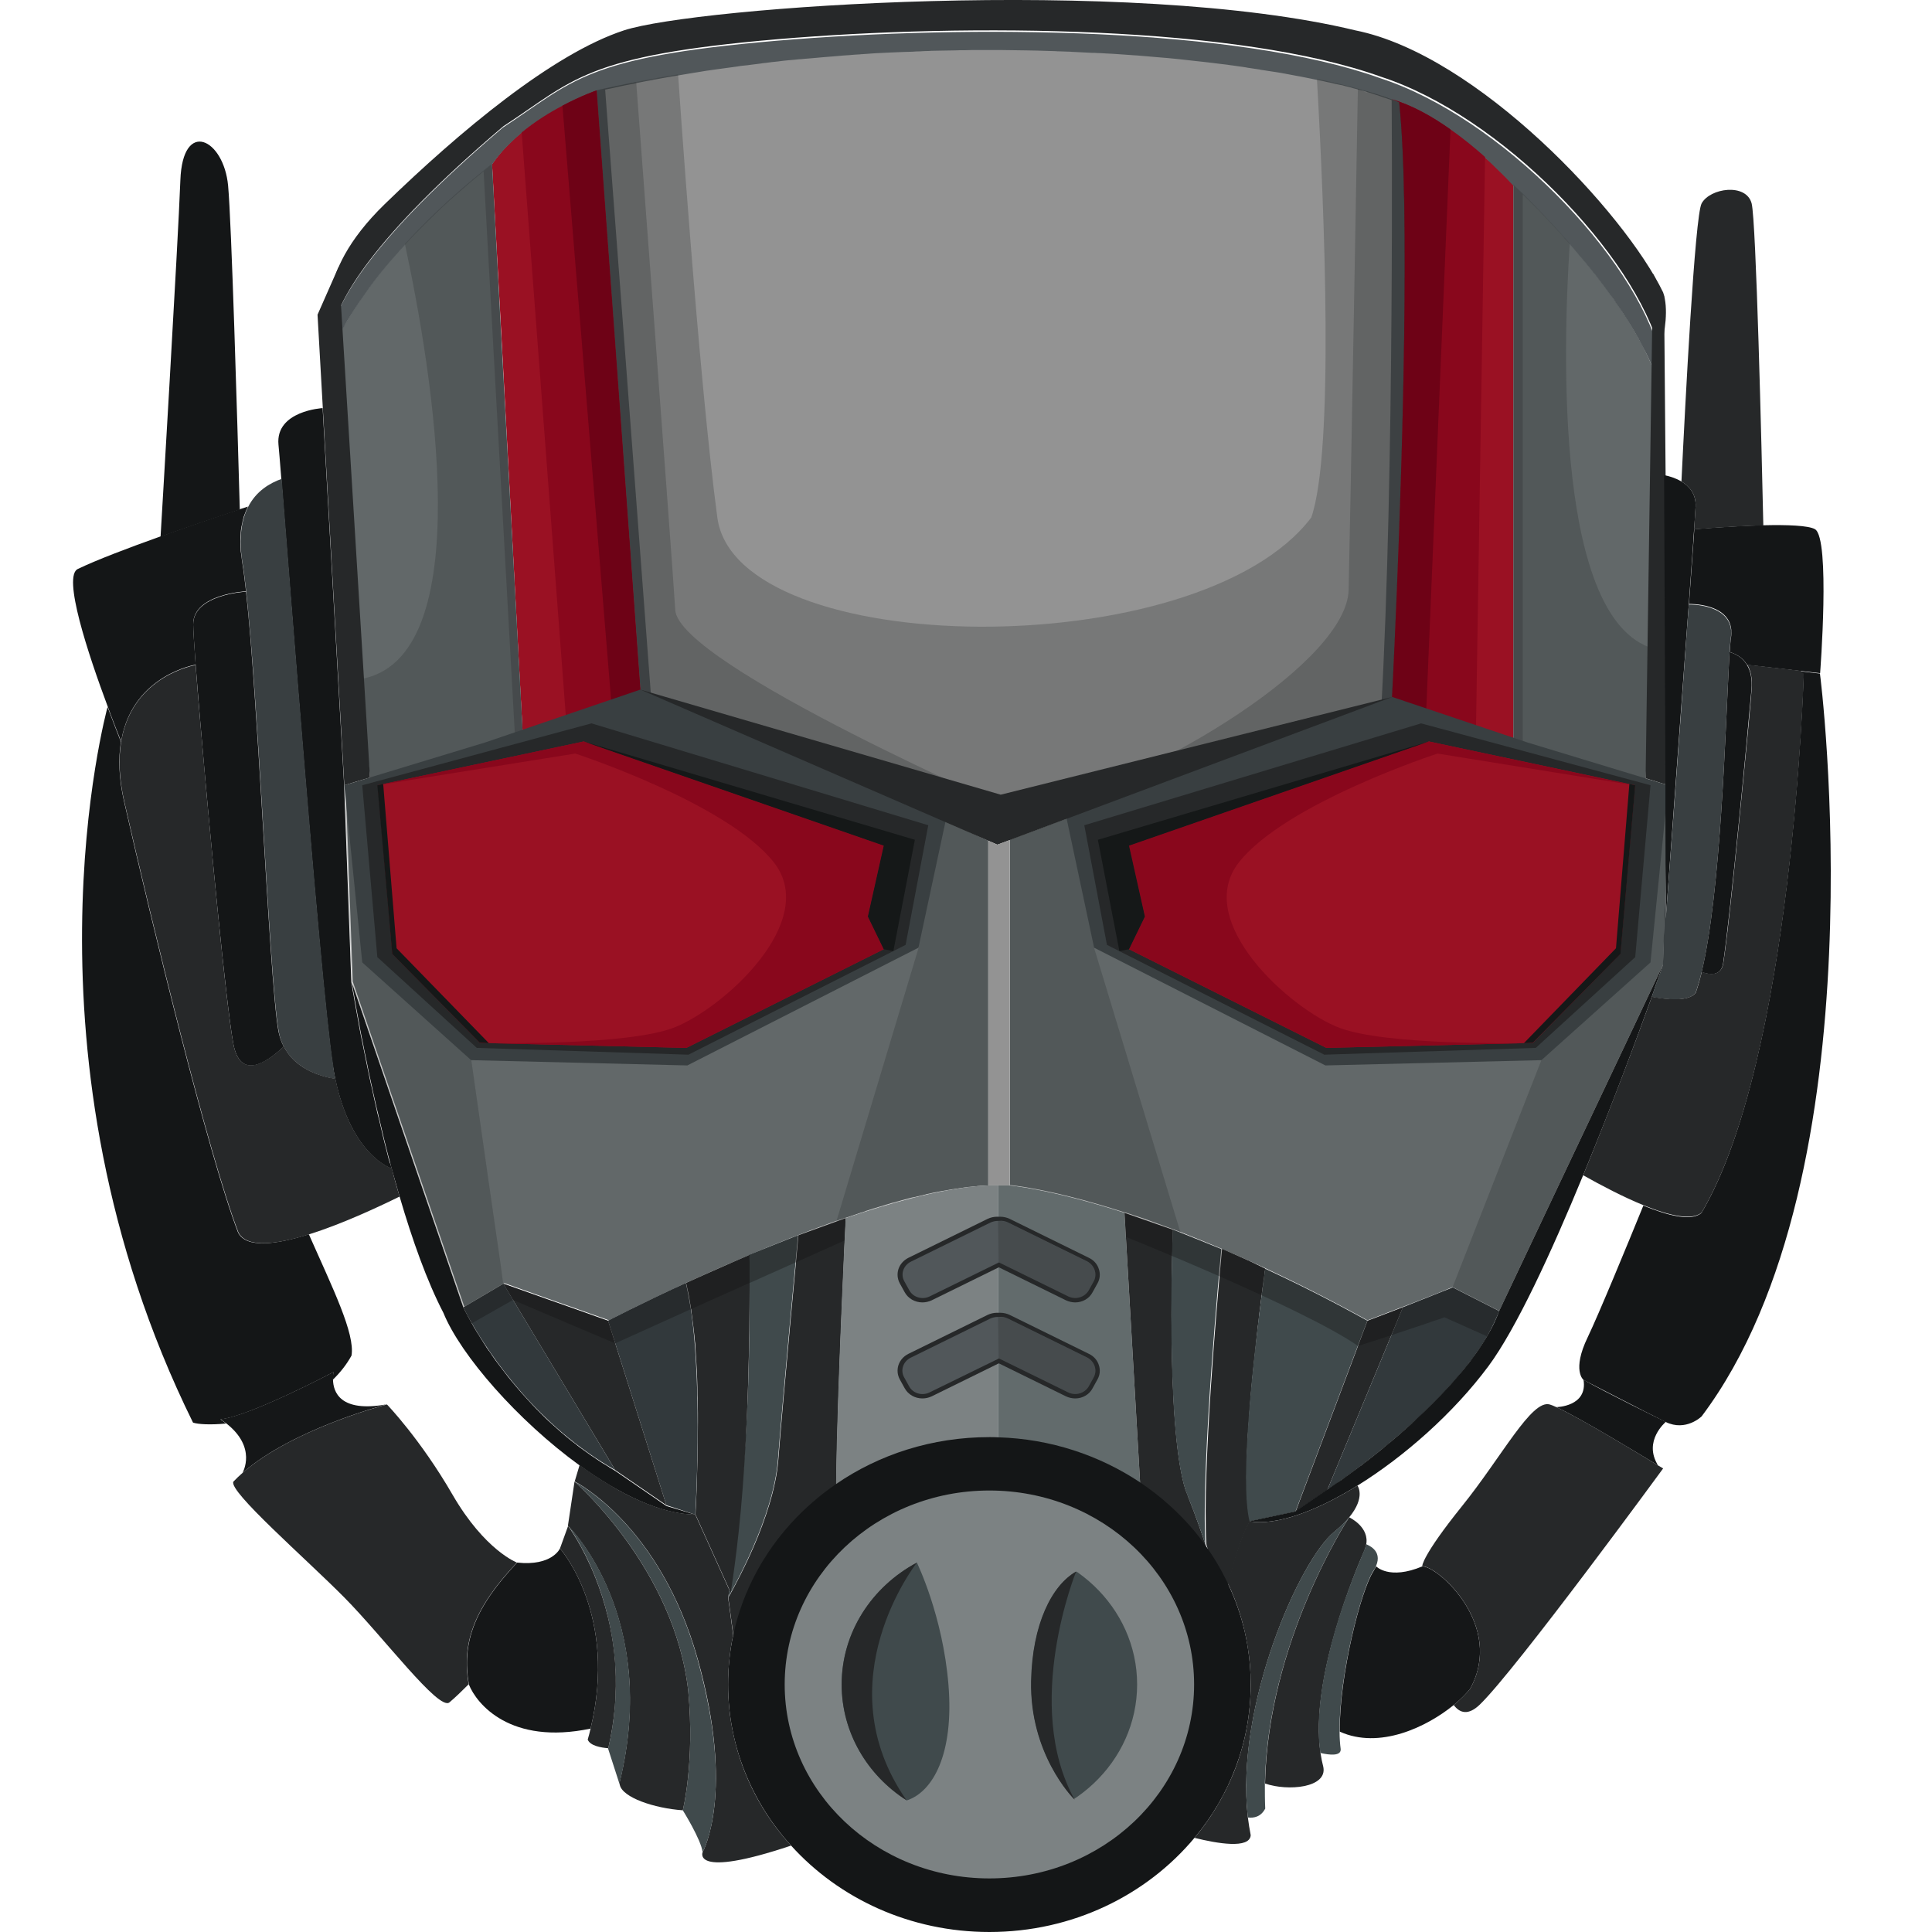
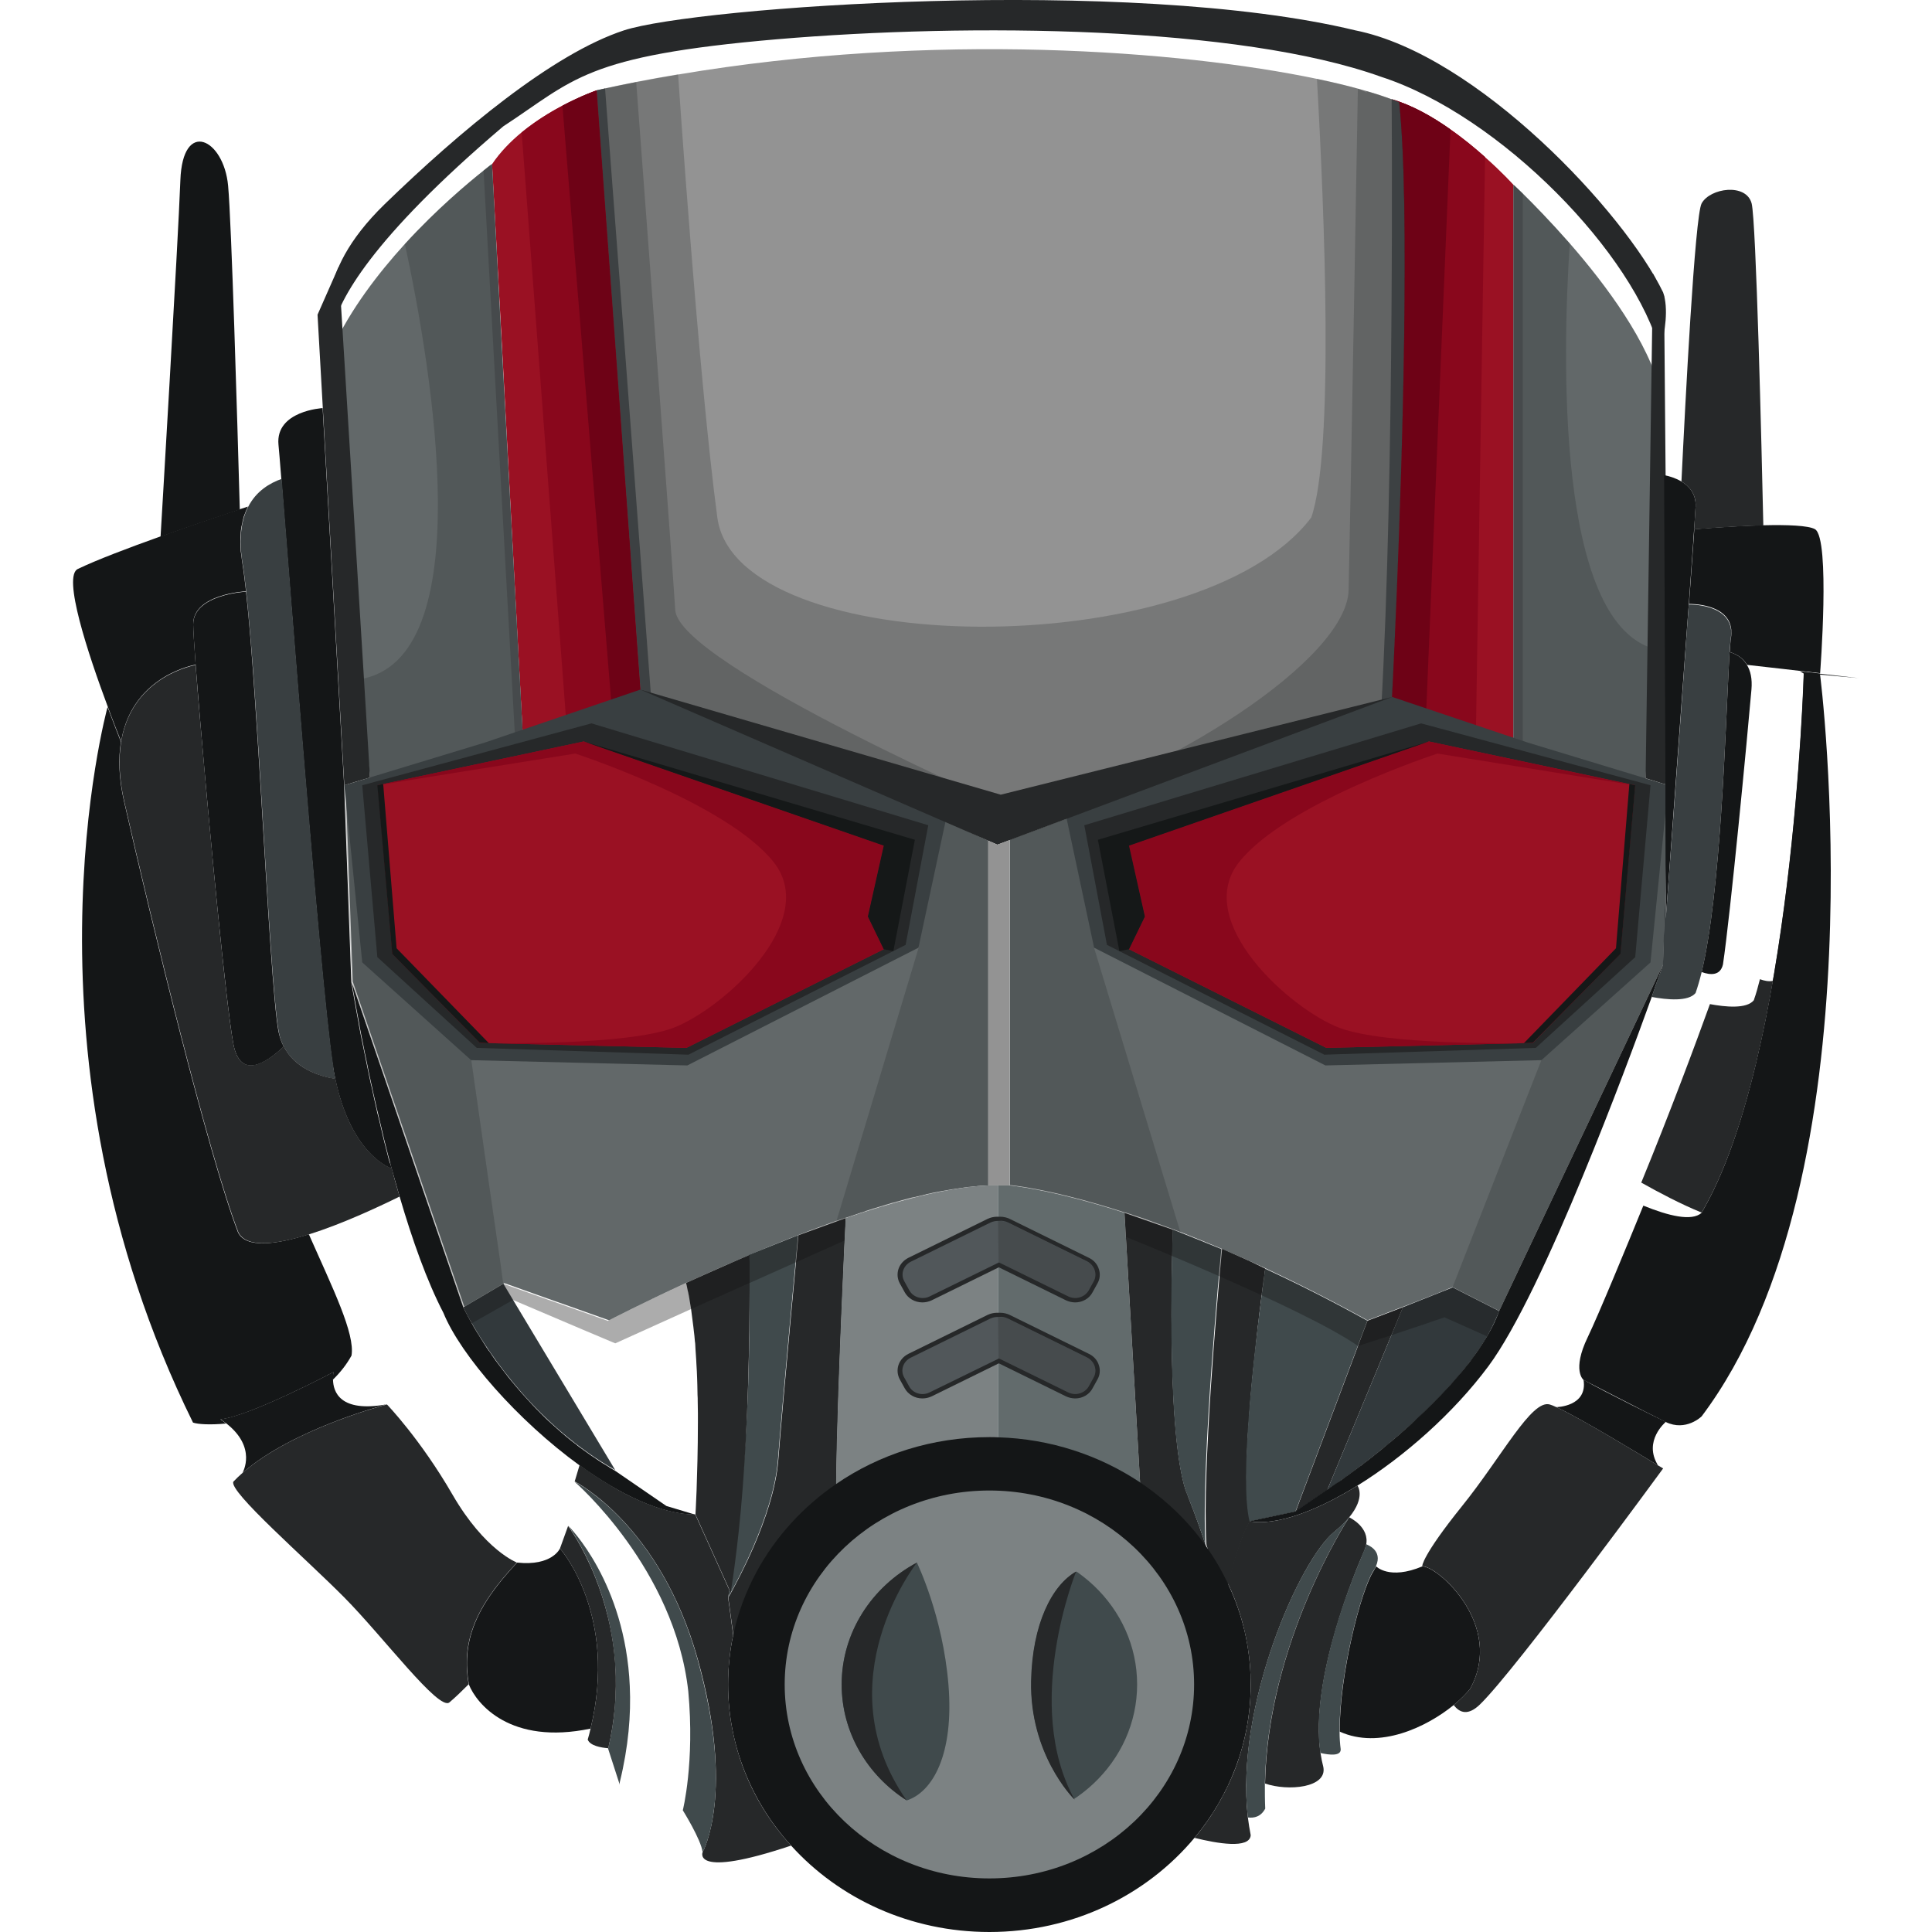
<svg xmlns="http://www.w3.org/2000/svg" version="1.1" id="Слой_1" x="0px" y="0px" viewBox="0 0 1024 1024" style="enable-background:new 0 0 1024 1024;" xml:space="preserve">
  <style type="text/css">
	.st0{fill:#939393;}
	.st1{fill:#9A1123;}
	.st2{fill:#525658;}
	.st3{fill:#626869;}
	.st4{fill:#51575A;}
	.st5{fill:#89071C;}
	.st6{fill:#6E0216;}
	.st7{opacity:0.25;fill:#262829;}
	.st8{fill:#262829;}
	.st9{fill:#626B6C;}
	.st10{fill:#393F41;}
	.st11{fill:#151818;}
	.st12{fill:#7C8283;}
	.st13{fill:#404A4C;}
	.st14{fill:#32393C;}
	.st15{opacity:0.35;fill:#121213;}
	.st16{fill:#141617;}
	.st17{fill:#151718;}
</style>
  <g>
    <g>
      <path class="st0" d="M744.3,180.5c-1.4,93.5-6.7,195-6.7,195s0,0-1.6,0.5l-0.5,0.1c-0.8,0.2-1.9,0.6-3.5,1l-189.2,54.8    l-197.6-61.1l-5.5-1.7l-14.1-193l-9.4-128.2l4.5-1c5.5-1.2,11-2.3,16.5-3.4c7.4-1.4,14.8-2.8,22.2-4C495,16.6,626.1,26.8,698,41.8    c8,1.7,15.3,3.4,21.7,5.2c1.6,0.4,3.1,0.9,4.6,1.3c5,1.4,9.4,2.9,13.2,4.3c0,0,0,0,0,0c1.5,0.6,2.9,1.1,4.2,1.7    C744.7,83,745.1,130.6,744.3,180.5z" />
      <path class="st1" d="M339.7,369.1l-39.5,14.3l-23,8.3l-11.4-212.9L260.8,87c4.3-6.4,9.8-12,15.6-16.8    c18.2-14.9,39.8-22.3,39.8-22.3l9.4,128.2L339.7,369.1z" />
      <path class="st1" d="M802.2,98v293.8l-19.9-5l-44.7-11.3c0,0,5.4-101.5,6.7-195c0.7-49.9,0.4-97.5-2.6-126.2    c-1.3-0.6-2.7-1.1-4.2-1.7c18.5,5.3,37.1,19.5,49.5,30.6C796.3,91.4,802.2,98,802.2,98z" />
      <polygon class="st2" points="345.2,370.8 339.7,369.1 325.6,176.1 316.2,47.9 320.7,46.9 330.5,175.9   " />
      <path class="st2" d="M737.6,375.4c0,0,0,0-5.6,1.6c7.2-125.6,5.6-324.5,5.6-324.5l4.2,1.7C750.2,136.9,737.6,375.4,737.6,375.4z" />
      <path class="st3" d="M881.5,214.8c-0.3,28.6-3,83.8-5.4,128.8c-2.1,39.2-4,70.7-4,70.7l-65-21.1l-4.9-1.6V98l0.5,0.4    c0.7,0.7,2.2,2.1,4.3,4.1l0.1,0.1c5.4,5.3,14.6,14.7,24.9,26.4c19.3,22.1,41.9,52.5,48.3,79.2    C880.8,210.5,881.2,212.7,881.5,214.8z" />
      <polygon class="st2" points="807.1,102.7 807.1,393.3 802.2,391.7 802.2,98 802.7,98.4 807,102.6   " />
      <path class="st3" d="M277.2,391.7l-4.1,1.2l-76.5,23.2c0,0-2.5-22.7-5.9-56.1c-4.8-48.3-11.3-119.1-14.3-175.8    c9.4-20.2,23.9-39.2,38.2-54.9c17-18.6,33.8-32.6,41.6-38.8l0.2-0.2c2.3-1.9,3.8-3,4.2-3.3l0.1-0.1l4.9,91.8L277.2,391.7z" />
      <polygon class="st2" points="277.2,391.7 273.1,393 261.2,179.1 256.3,90.5 256.5,90.4 260.7,87.1 260.8,87 265.7,178.9   " />
-       <path class="st4" d="M881.5,208.8c-0.4-0.2-0.8-0.4-1.2-0.5c-0.1-0.5-0.2-1-0.4-1.5c-0.1-0.3-0.2-0.6-0.2-0.9    c-0.1-0.5-0.3-1-0.4-1.4c-0.2-0.6-0.4-1.3-0.6-1.9c-0.2-0.5-0.3-1-0.5-1.5c-0.3-0.8-0.6-1.7-0.9-2.5c-0.2-0.5-0.3-0.9-0.5-1.4v0    c-0.1-0.2-0.1-0.3-0.2-0.5c-0.6-1.6-1.3-3.3-2-5c-0.2-0.4-0.4-0.9-0.6-1.3c-0.3-0.6-0.5-1.1-0.8-1.7c-0.3-0.7-0.6-1.3-1-2    c0-0.1-0.1-0.1-0.1-0.2c-0.3-0.6-0.6-1.1-0.9-1.7c-0.7-1.3-1.4-2.7-2.1-4c-0.3-0.6-0.6-1.1-0.9-1.7c-0.1-0.2-0.2-0.3-0.3-0.5    c-0.3-0.6-0.7-1.2-1-1.8c-1.9-3.3-3.9-6.6-6.1-9.9c-0.5-0.8-1-1.6-1.6-2.4c-0.6-0.8-1.1-1.7-1.7-2.5c-0.6-0.8-1.2-1.7-1.7-2.5    c-0.1-0.1-0.1-0.2-0.2-0.3c-0.5-0.7-1-1.5-1.6-2.2c-2.4-3.3-4.8-6.6-7.3-9.8c-0.6-0.8-1.2-1.6-1.9-2.4c-1.2-1.6-2.5-3.1-3.7-4.6    c-0.6-0.8-1.2-1.5-1.9-2.3c-0.6-0.7-1.2-1.5-1.9-2.2c-0.6-0.7-1.2-1.5-1.8-2.2c-0.6-0.7-1.2-1.4-1.8-2.1c-0.6-0.7-1.2-1.4-1.8-2.1    c-1.6-1.8-3.2-3.6-4.7-5.3c-0.6-0.7-1.2-1.4-1.8-2c-6.7-7.3-12.6-13.4-16.8-17.5c-0.3-0.3-0.5-0.5-0.8-0.8    c-0.3-0.3-0.5-0.5-0.8-0.7l-0.1-0.1c-2.1-2.1-3.6-3.5-4.3-4.1l-0.5-0.4c0,0-1.5-1.6-4.1-4.3c-0.3-0.3-0.5-0.5-0.8-0.8    c-1.2-1.2-2.5-2.5-4-3.9c-0.2-0.2-0.4-0.4-0.6-0.6c-0.2-0.2-0.5-0.5-0.7-0.7c-0.7-0.7-1.5-1.4-2.3-2.2c-0.8-0.7-1.6-1.5-2.5-2.3    c-0.4-0.4-0.8-0.7-1.2-1.1c-0.2-0.2-0.4-0.4-0.7-0.6c-0.4-0.3-0.7-0.6-1.1-0.9c0,0-0.1-0.1-0.1-0.1c-0.2-0.2-0.4-0.4-0.6-0.5    c-0.1-0.1-0.3-0.2-0.4-0.4c-0.2-0.2-0.5-0.4-0.7-0.6c-0.1-0.1-0.2-0.2-0.3-0.3c0,0,0,0-0.1,0c-0.2-0.2-0.4-0.4-0.6-0.5    c-0.9-0.7-1.8-1.5-2.7-2.2c-0.1-0.1-0.2-0.2-0.3-0.3c-0.1-0.1-0.2-0.2-0.4-0.3c-0.2-0.2-0.5-0.4-0.7-0.5c-0.2-0.1-0.3-0.3-0.5-0.4    c-0.9-0.7-1.8-1.4-2.8-2.1c-0.2-0.1-0.3-0.2-0.5-0.4c-1.4-1-2.7-2-4.2-3c-0.5-0.4-1-0.7-1.5-1.1c-0.5-0.4-1-0.7-1.6-1.1    c-0.5-0.4-1.1-0.7-1.6-1.1c-0.4-0.3-0.9-0.6-1.3-0.8c-0.1-0.1-0.2-0.1-0.3-0.2c-1-0.7-2.1-1.3-3.2-2c0,0,0,0-0.1,0    c-0.1,0-0.2-0.1-0.3-0.2c-0.5-0.3-0.9-0.6-1.4-0.8c-0.4-0.2-0.9-0.5-1.3-0.7c-0.2-0.1-0.5-0.3-0.7-0.4c-0.5-0.3-1.1-0.6-1.6-0.9    c-0.1-0.1-0.3-0.2-0.4-0.2c-0.2-0.1-0.4-0.2-0.7-0.4c-0.2-0.1-0.3-0.2-0.5-0.2c-0.1,0-0.1-0.1-0.2-0.1c0,0-0.1,0-0.1-0.1    c-0.6-0.3-1.2-0.6-1.9-0.9c-0.3-0.2-0.7-0.3-1-0.5c-0.3-0.2-0.7-0.3-1-0.5c-0.2-0.1-0.4-0.2-0.6-0.3c-0.5-0.2-0.9-0.4-1.4-0.6    c-0.1,0-0.1-0.1-0.2-0.1c-0.3-0.1-0.6-0.2-0.9-0.4c-0.2-0.1-0.4-0.2-0.6-0.2c-0.3-0.1-0.7-0.3-1-0.4c-0.1-0.1-0.3-0.1-0.4-0.2    c-0.1-0.1-0.3-0.1-0.4-0.1c-0.3-0.1-0.5-0.2-0.8-0.3c-0.3-0.1-0.5-0.2-0.8-0.3c-0.1,0-0.2-0.1-0.2-0.1c-0.2-0.1-0.5-0.2-0.7-0.2    c0,0-0.1,0-0.1,0c-0.5-0.2-1-0.3-1.5-0.5c-0.5-0.2-1-0.3-1.5-0.5c0,0,0,0,0,0c-0.3-0.1-0.5-0.2-0.8-0.3c-0.2-0.1-0.4-0.2-0.7-0.2    c-0.1,0-0.1,0-0.2-0.1c-0.2-0.1-0.4-0.1-0.6-0.2c-0.5-0.2-1-0.4-1.6-0.5c-0.2-0.1-0.3-0.1-0.5-0.2c-0.2-0.1-0.3-0.1-0.5-0.2    c-0.1,0-0.2-0.1-0.3-0.1c-0.3-0.1-0.6-0.2-0.9-0.3c-0.2-0.1-0.3-0.1-0.5-0.2c-1.6-0.5-3.3-1-5-1.6c-0.1,0-0.2,0-0.3-0.1    c-0.3-0.1-0.7-0.2-1-0.3c-0.2,0-0.3-0.1-0.5-0.1c-0.1,0-0.2-0.1-0.3-0.1c-1.4-0.4-2.9-0.8-4.4-1.2c-0.2-0.1-0.4-0.1-0.6-0.2    c-0.4-0.1-0.8-0.2-1.3-0.3c-0.2-0.1-0.4-0.1-0.6-0.2c-0.2-0.1-0.5-0.1-0.7-0.2c-0.3-0.1-0.5-0.1-0.8-0.2c-0.3-0.1-0.5-0.1-0.8-0.2    c-1-0.2-2-0.5-3-0.8c-0.2,0-0.4-0.1-0.5-0.1c-0.1,0-0.1,0-0.2,0c-0.5-0.1-0.9-0.2-1.4-0.3c-0.3-0.1-0.6-0.1-0.9-0.2    c-0.2,0-0.4-0.1-0.6-0.1c-0.6-0.1-1.3-0.3-2-0.5c-0.3-0.1-0.6-0.1-0.9-0.2c-0.5-0.1-1-0.2-1.5-0.3c-1-0.2-2-0.5-3.1-0.7    c-0.8-0.2-1.6-0.3-2.4-0.5c-0.2,0-0.4-0.1-0.6-0.1c-2.1-0.4-4.2-0.9-6.4-1.3c-1.2-0.2-2.4-0.5-3.7-0.7c-2.1-0.4-4.2-0.8-6.4-1.2    c-0.7-0.1-1.5-0.3-2.2-0.4c-0.6-0.1-1.2-0.2-1.8-0.3c-0.9-0.1-1.8-0.3-2.7-0.4c-1.5-0.2-3-0.5-4.5-0.7c-0.8-0.1-1.6-0.2-2.3-0.4    c-1.6-0.2-3.1-0.5-4.7-0.7c-0.8-0.1-1.6-0.2-2.4-0.4c-2.3-0.3-4.6-0.7-6.9-1c-0.3,0-0.6-0.1-0.9-0.1c-0.7-0.1-1.4-0.2-2-0.3    c-1.7-0.2-3.3-0.4-5-0.6c-4-0.5-8-1-12.1-1.4c-1.2-0.1-2.4-0.3-3.6-0.4c-0.9-0.1-1.8-0.2-2.7-0.3c-0.9-0.1-1.8-0.2-2.7-0.3    c-3.6-0.4-7.3-0.7-11.1-1c-1.9-0.2-3.8-0.3-5.7-0.5c-0.4,0-0.9-0.1-1.3-0.1c-1.1-0.1-2.3-0.2-3.4-0.3c-0.6,0-1.1-0.1-1.7-0.1    c-2.3-0.2-4.7-0.3-7.1-0.5c-2.8-0.2-5.5-0.4-8.3-0.5c-1.4-0.1-2.8-0.2-4.2-0.2c-0.9-0.1-1.8-0.1-2.7-0.1c-3.3-0.2-6.7-0.3-10-0.5    c-0.5,0-0.9,0-1.4-0.1c-1,0-2-0.1-3-0.1c-1,0-1.9-0.1-2.9-0.1c-0.7,0-1.4,0-2.1-0.1c-3.3-0.1-6.6-0.2-10-0.3    c-1.8,0-3.5-0.1-5.3-0.1c-4.5-0.1-9-0.1-13.6-0.2c-1.1,0-2.2,0-3.3,0c-1.1,0-2.2,0-3.3,0c-1.9,0-3.8,0-5.8,0c-2.2,0-4.3,0-6.5,0.1    c-1.9,0-3.8,0-5.7,0.1c-2,0-4,0.1-6.1,0.1c-1.8,0-3.5,0.1-5.3,0.1c-0.7,0-1.3,0-2,0.1c-1.6,0-3.3,0.1-4.9,0.2    c-1.4,0-2.8,0.1-4.2,0.2c-1.2,0-2.5,0.1-3.8,0.1c-2.4,0.1-4.9,0.2-7.3,0.3c-2.8,0.1-5.5,0.3-8.3,0.4c-1,0.1-1.9,0.1-2.9,0.2    c-1.4,0.1-2.8,0.2-4.1,0.3c-0.4,0-0.8,0-1.2,0.1c-1.9,0.1-3.8,0.2-5.7,0.4c-2.1,0.1-4.2,0.3-6.4,0.5c-2.5,0.2-4.9,0.4-7.4,0.6    c-1.5,0.1-3,0.3-4.5,0.4c-0.7,0.1-1.5,0.1-2.2,0.2c-1.2,0.1-2.4,0.2-3.7,0.3c-0.8,0.1-1.7,0.2-2.5,0.2c-1.8,0.2-3.6,0.4-5.4,0.5    c-2,0.2-4.1,0.4-6.1,0.7c-2,0.2-4,0.4-6,0.7c-1,0.1-2.1,0.2-3.1,0.4c-1.6,0.2-3.2,0.4-4.8,0.6c-1.4,0.2-2.9,0.4-4.3,0.5    c-0.9,0.1-1.9,0.2-2.8,0.4c-3.7,0.5-7.3,1-11,1.5c-1.4,0.2-2.8,0.4-4.2,0.6c-0.5,0.1-1,0.1-1.5,0.2c-1.2,0.2-2.4,0.4-3.6,0.6    c-1,0.2-2.1,0.3-3.1,0.5c-1.8,0.3-3.6,0.6-5.4,0.9c-1.2,0.2-2.3,0.4-3.5,0.6c0,0,0,0,0,0c-3.8,0.6-7.6,1.3-11.4,2    c-0.7,0.1-1.3,0.2-2,0.4c-0.4,0.1-0.8,0.1-1.1,0.2c-0.4,0.1-0.8,0.1-1.2,0.2c-0.5,0.1-1.1,0.2-1.6,0.3c-0.2,0-0.3,0.1-0.5,0.1    c-0.3,0.1-0.7,0.1-1,0.2c-0.7,0.1-1.3,0.3-2,0.4c-0.4,0.1-0.9,0.2-1.3,0.3c-0.1,0-0.2,0-0.3,0.1c-0.4,0.1-0.8,0.1-1.2,0.2    c-0.5,0.1-1,0.2-1.6,0.3c-0.3,0.1-0.7,0.1-1,0.2c-0.4,0.1-0.7,0.1-1.1,0.2c-0.9,0.2-1.9,0.4-2.8,0.6c-0.4,0.1-0.9,0.2-1.3,0.3    c-0.8,0.2-1.5,0.3-2.3,0.5c-1.6,0.3-3.2,0.7-4.8,1l-4.5,1c0,0-0.3,0.1-0.8,0.3c0,0-0.1,0-0.1,0c0,0,0,0-0.1,0    c-0.1,0-0.1,0-0.2,0.1c-0.2,0.1-0.4,0.1-0.6,0.2c-0.1,0-0.2,0.1-0.3,0.1c-0.1,0-0.2,0.1-0.3,0.1c-0.5,0.2-1.1,0.4-1.7,0.7    c0,0,0,0-0.1,0c-0.1,0-0.2,0.1-0.3,0.1c-0.1,0.1-0.3,0.1-0.4,0.2c0,0-0.1,0-0.2,0.1c-0.1,0-0.2,0.1-0.3,0.1    c-0.2,0.1-0.5,0.2-0.7,0.3c-0.1,0.1-0.3,0.1-0.5,0.2c-0.1,0-0.2,0.1-0.3,0.1c-0.1,0-0.2,0.1-0.3,0.1c0,0,0,0,0,0    c-0.4,0.2-0.8,0.4-1.3,0.6c0,0-0.1,0-0.1,0.1c-0.2,0.1-0.5,0.2-0.7,0.3c0,0,0,0-0.1,0c-0.1,0-0.2,0.1-0.3,0.1    c-0.2,0.1-0.3,0.1-0.5,0.2c0,0,0,0,0,0c-0.3,0.1-0.5,0.2-0.8,0.4c-0.6,0.3-1.3,0.6-1.9,0.9c-0.1,0.1-0.2,0.1-0.3,0.2    c-0.4,0.2-0.8,0.4-1.2,0.6c-0.1,0-0.1,0.1-0.2,0.1c-0.1,0-0.1,0.1-0.2,0.1c-0.2,0.1-0.3,0.2-0.5,0.2c-0.2,0.1-0.4,0.2-0.5,0.3    c-0.1,0-0.1,0.1-0.2,0.1c0,0-0.1,0.1-0.2,0.1c-0.2,0.1-0.3,0.2-0.5,0.3c-0.1,0.1-0.3,0.1-0.4,0.2c-0.2,0.1-0.5,0.2-0.7,0.4    c-0.1,0-0.1,0.1-0.2,0.1c-0.4,0.2-0.7,0.4-1.1,0.6c-0.1,0-0.1,0.1-0.2,0.1c-0.6,0.3-1.1,0.6-1.7,0.9c-0.4,0.2-0.7,0.4-1.1,0.6    c-0.4,0.2-0.7,0.4-1.1,0.6c-0.2,0.1-0.4,0.2-0.6,0.4c-0.2,0.1-0.5,0.3-0.7,0.4c-0.4,0.2-0.8,0.5-1.2,0.7c0,0-0.1,0-0.1,0.1    c-0.3,0.2-0.6,0.3-0.8,0.5c-1.1,0.7-2.3,1.4-3.4,2.2c-0.4,0.3-0.8,0.5-1.2,0.8c-0.5,0.3-0.9,0.6-1.3,0.9c0,0,0,0-0.1,0    c-0.5,0.3-0.9,0.7-1.4,1c-0.5,0.3-0.9,0.7-1.4,1c-0.1,0.1-0.3,0.2-0.4,0.3c-0.3,0.2-0.6,0.4-0.8,0.6c-0.5,0.4-1,0.8-1.5,1.2    c-0.5,0.4-0.9,0.7-1.4,1.1c-0.3,0.3-0.7,0.6-1,0.9c-0.3,0.2-0.5,0.4-0.8,0.7c-0.3,0.2-0.6,0.5-0.9,0.8c-1.5,1.4-3.1,2.8-4.5,4.3    c-0.3,0.3-0.5,0.5-0.8,0.8c-2.8,2.9-5.4,6.1-7.7,9.5l-0.1,0.1c-0.1,0.1-0.3,0.2-0.5,0.4c-0.6,0.5-1.8,1.3-3.3,2.5    c-0.1,0.1-0.3,0.2-0.4,0.3l-0.2,0.2c-0.4,0.3-0.8,0.6-1.2,1c-3.4,2.7-8,6.6-13.4,11.4c-1.1,1-2.3,2.1-3.5,3.1    c-0.8,0.8-1.7,1.6-2.6,2.4c-0.4,0.4-0.9,0.8-1.3,1.2c-0.4,0.4-0.9,0.8-1.3,1.3c-0.5,0.4-0.9,0.9-1.4,1.3c-3.2,3.1-6.5,6.3-9.9,9.8    c-0.4,0.4-0.9,0.9-1.3,1.3c-1.9,1.9-3.7,3.9-5.6,6c-0.6,0.7-1.2,1.4-1.9,2.1c-0.5,0.5-1,1.1-1.5,1.7c-0.5,0.6-1,1.1-1.5,1.7    c-0.5,0.6-1,1.1-1.5,1.7c-4.2,4.8-8.3,9.9-12.2,15.2c-0.4,0.6-0.8,1.1-1.2,1.7c-2.9,4-5.7,8.1-8.4,12.4c-0.4,0.6-0.8,1.2-1.1,1.8    c-0.3,0.5-0.6,0.9-0.9,1.4c-0.3,0.5-0.5,0.9-0.8,1.4c-0.3,0.5-0.6,1-0.8,1.5c-0.3,0.5-0.5,0.9-0.8,1.4c-0.2,0.4-0.5,0.8-0.7,1.2    c-0.1,0.2-0.2,0.4-0.3,0.5c-0.3,0.5-0.6,1.1-0.9,1.6c-0.1,0.2-0.2,0.5-0.4,0.7c-0.2,0.5-0.5,0.9-0.7,1.4c-1,1.9-1.9,3.8-2.8,5.7    c0,0-1.6-3,0-10.2c3.2-14.8,19.7-47.1,90.3-107.1c37.7-24.6,42.8-37.4,145.2-46.1c102.4-8.7,244.9-7.2,320.1,19.9    c63.5,20.6,134.7,94.4,147.9,145.7C882,194.6,882.6,202.1,881.5,208.8z" />
      <path class="st5" d="M339.7,369.1l-15.5,5.6l-24,8.7L276.5,70.2c7.2-5.9,14.9-10.7,21.7-14.2c10.2-5.4,18.1-8.1,18.1-8.1    l9.4,128.2L339.7,369.1z" />
      <path class="st6" d="M339.7,369.1l-15.5,5.6L298.1,56c10.2-5.4,18.1-8.1,18.1-8.1l9.4,128.2L339.7,369.1z" />
      <path class="st5" d="M787.1,83.2l-4.8,303.5l-26.5-6.7l-18.3-4.6c0,0,5.4-101.5,6.7-195c0.7-49.9,0.4-97.5-2.6-126.2    c-1.3-0.6-2.7-1.1-4.2-1.7c10.8,3.1,21.6,9.2,31.2,16C775.7,73.4,781.9,78.6,787.1,83.2z" />
      <path class="st6" d="M768.8,68.6l-13,311.4l-18.3-4.6c0,0,5.4-101.5,6.7-195c0.7-49.9,0.4-97.5-2.6-126.2    c-1.3-0.6-2.7-1.1-4.2-1.7C748.4,55.7,759.2,61.8,768.8,68.6z" />
      <path class="st7" d="M744.3,180.5c-1.4,93.5-6.7,195-6.7,195s0,0-0.7,0.2c-0.2,0.1-0.5,0.1-0.9,0.2l-0.5,0.1    c-0.8,0.2-1.9,0.6-3.5,1l-189.2,54.8l-197.6-61.1l-5.4-1.7c0,0-0.1,0-0.1,0l-14.1-193l-9.4-128.2l4.5-1    c12.9-2.8,25.8-5.3,38.7-7.4l0,0c0,0,10.7,159.2,20.8,234.9c10.1,75.7,255.1,78.6,314.8,0C707.2,239,702,112.3,698,41.8    c16.5,3.4,29.9,7.2,39.5,10.8c0,0,0,0,0,0c1.5,0.6,2.9,1.1,4.2,1.7C744.7,83,745.1,130.6,744.3,180.5z" />
      <path class="st7" d="M876.1,343.7c-2.1,39.2-4,70.7-4,70.7l-65-21.1l-4.9-1.6V98l0.5,0.4c0.7,0.7,2.2,2.1,4.3,4.1l0.1,0.1    c5.4,5.3,14.6,14.7,24.9,26.4C828.1,189.2,824.9,328.4,876.1,343.7z" />
      <path class="st7" d="M277.2,391.7l-4.1,1.2l-76.5,23.2c0,0-2.5-22.7-5.9-56.1c64-10.3,38.4-163.4,23.9-230.7    c17-18.6,33.8-32.6,41.6-38.8l0.2-0.2c2.3-1.9,3.8-3,4.2-3.3l0.1-0.1l4.9,91.8L277.2,391.7z" />
      <path class="st7" d="M542.8,431.9l-197.6-61.1l-5.5-1.7l-14.1-193l-9.4-128.2l4.5-1c5.5-1.2,11-2.3,16.5-3.4    c0,0,18.9,250.8,20.7,279.8C359.6,352.4,542.8,431.9,542.8,431.9z" />
      <path class="st7" d="M744.3,180.5c-1.4,93.5-6.7,195-6.7,195s0,0-1.6,0.5l-0.5,0.1c-0.8,0.2-1.9,0.6-3.5,1l-189.2,54.8    c75.6-21.8,171.2-82,172-119.3c0.9-37.3,4.9-265.6,4.9-265.6l4.7,2.1l-0.1-0.8c5,1.4,9.4,2.9,13.2,4.3c0,0,0,0,0,0    c1.5,0.6,2.9,1.1,4.2,1.7C744.7,83,745.1,130.6,744.3,180.5z" />
      <path class="st8" d="M879.9,186.4C866.7,135.1,795.5,61.3,732,40.7c-75.2-27-217.7-28.6-320.1-19.9    C309.5,29.6,304.5,42.3,266.7,67c-70.6,60-87.1,92.3-90.3,107.1c0,0-12.4-27.1,27.5-65.9c39.9-38.7,89-79.7,126.8-92.1    c37.8-12.4,267.9-29,387.7,0C783,29,861.1,112.7,881.5,155C884.4,163.4,882.6,175.7,879.9,186.4z" />
    </g>
    <path class="st3" d="M523.8,445.6c0,0,0,62.5,0,182.7c-0.6,0-1.2,0.1-1.8,0.1c-0.1,0-0.2,0-0.2,0c-0.6,0-1.3,0.1-1.9,0.1   c0,0-0.1,0-0.1,0c-0.4,0-0.9,0.1-1.3,0.1c0,0-0.1,0-0.1,0c-0.2,0-0.4,0-0.6,0.1c-0.4,0-0.7,0.1-1.1,0.1c-0.3,0-0.7,0.1-1,0.1   c-0.3,0-0.6,0.1-0.9,0.1c-0.4,0-0.8,0.1-1.2,0.1c-0.2,0-0.4,0-0.7,0.1c0,0,0,0,0,0c-1.2,0.1-2.4,0.3-3.6,0.5c0,0-0.1,0-0.1,0   l-0.1,0c-0.6,0.1-1.3,0.2-2,0.3c0,0,0,0,0,0c-0.6,0.1-1.3,0.2-1.9,0.3c0,0-0.1,0-0.1,0c-0.1,0-0.2,0-0.3,0c-0.5,0.1-1,0.2-1.6,0.3   c-0.2,0-0.4,0.1-0.6,0.1c-0.5,0.1-1,0.2-1.5,0.3c-0.3,0-0.5,0.1-0.8,0.1c-0.4,0.1-0.8,0.2-1.2,0.2c-0.4,0.1-0.7,0.1-1.1,0.2   c-0.3,0.1-0.7,0.1-1,0.2c-0.5,0.1-1,0.2-1.6,0.3c-0.7,0.1-1.4,0.3-2.2,0.5c-0.2,0-0.3,0.1-0.5,0.1c-0.6,0.1-1.3,0.3-1.9,0.4   c-0.1,0-0.1,0-0.2,0.1c-1.4,0.3-2.8,0.7-4.3,1c-0.7,0.2-1.4,0.4-2.2,0.5c-0.2,0-0.4,0.1-0.6,0.1c-0.5,0.1-1.1,0.3-1.6,0.4   c-0.1,0-0.2,0-0.3,0.1c-0.6,0.2-1.3,0.3-1.9,0.5c-0.4,0.1-0.7,0.2-1.1,0.3c-0.4,0.1-0.7,0.2-1.1,0.3c-0.3,0.1-0.7,0.2-1,0.3   c-0.1,0-0.3,0.1-0.4,0.1c-0.3,0.1-0.5,0.1-0.8,0.2c-0.6,0.2-1.1,0.3-1.7,0.5c-0.2,0-0.4,0.1-0.5,0.1c0,0-0.1,0-0.1,0   c-0.6,0.2-1.3,0.4-1.9,0.6c-1.2,0.3-2.4,0.7-3.6,1.1c-0.4,0.1-0.8,0.2-1.1,0.3c-1.1,0.3-2.2,0.7-3.3,1c-0.4,0.1-0.8,0.2-1.2,0.4   c-0.2,0.1-0.4,0.1-0.6,0.2c-0.1,0-0.3,0.1-0.4,0.1c-0.4,0.1-0.8,0.3-1.2,0.4c-0.4,0.1-0.8,0.2-1.1,0.4c-0.8,0.3-1.7,0.6-2.5,0.8   c-0.6,0.2-1.1,0.4-1.7,0.6c-2,0.7-4,1.3-6,2h0c0,0-0.1,0-0.1,0c-1.6,0.5-3.2,1.1-4.7,1.6c-1.3,0.5-2.6,0.9-3.9,1.4   c-14.4,5.2-28.8,10.9-42.2,16.6c0,0,0,0,0,0c-0.1,0-0.2,0.1-0.3,0.1c0,0-0.1,0-0.1,0.1c-0.1,0-0.2,0.1-0.2,0.1   c-8,3.4-15.7,6.8-22.9,10c-3.3,1.5-6.5,2.9-9.5,4.3c-0.2,0.1-0.3,0.1-0.5,0.2c-24.5,11.3-41.2,20-41.2,20l-21.1-7.5l-10.8-3.8   l-23.6-8.4l-21.2,12.5l-42.4-123.5l-16.7-48.8c0,0,0,0,0,0l-3.8-104.3l1.8,0.1l4.9,0.3l2.8,0.2l8.1,0.5l3.2,0.2l167.9,10.3   c0,0,0,0,0,0l46.4,2.8h0l50.8,3.1l14.4,0.9h0l18.3,1.1L523.8,445.6z" />
    <path class="st3" d="M884.2,420.6l-1.3,44.2l-1.4,46.4c0,0,0,0,0,0l-7.9,16.7l-79,166.9l-16.3-8.3l-0.9-0.5l-0.9-0.4l-6.6-3.4   c0,0,0,0-0.1,0l-0.2,0.1c-1.4,0.6-8.5,3.6-25.9,10.3c0,0-0.1,0-0.1,0c-0.3,0.1-0.5,0.2-0.8,0.3c-2.3,0.9-4.7,1.8-7.3,2.8   c-2.8,1.1-5.9,2.3-9.1,3.5c-0.5,0.2-1.1,0.4-1.6,0.6c-19.3-10.7-37.4-19.8-54.1-27.6c-2.9-1.3-5.7-2.6-8.5-3.9   c-5.1-2.3-10-4.4-14.8-6.5l-0.1,0c-7.6-3.2-14.8-6.1-21.6-8.8c-1.3-0.5-2.7-1-4-1.5c0,0,0,0,0,0c-0.7-0.2-1.3-0.5-1.9-0.7   c-4.6-1.7-9-3.3-13.2-4.8c-0.6-0.2-1.2-0.4-1.8-0.6c-2.9-1-5.8-1.9-8.5-2.8c0,0-0.1,0-0.1,0c0,0-0.1,0-0.1,0v0   c-39.3-12.7-60.9-14.5-60.9-14.5v-183l30.2-11.3l24-1h0l5.2-0.2l55-2.3h0l44.4-1.8h0l136.8-5.7l32.3-1.3l3.1-0.1l8.1-0.3h0l6.9-0.3   l1.5-0.1l1,0h0L884.2,420.6z" />
    <path class="st9" d="M605,798.4c-30.8-22.2-76.1-19.2-76.1-19.2c0-83.4,0-150.9,0-150.9h6.2c0,0,21.5,1.8,60.9,14.5v0l7,121   L605,798.4z" />
    <path class="st7" d="M523.8,445.6c0,0,0,62.5,0,182.7c-22.4,0.9-51.5,8.8-80.5,19l43.6-145l-18.5-68.6l32.7,2L523.8,445.6z" />
    <path class="st7" d="M266.7,680.3l-21.2,12.5l-42.4-123.5l-16.7-48.8c0,0,0,0,0,0l-3.8-104.3l1.8,0.1l6.1,13.5l3.4,7.5v0l10,22.3v0   l3.5,7.9v0l26.8,59.7l4.2,9.3v0l4.4,9.8l0,0l7,15.6l9.3,65.1l5.6,38.7l0.4,2.7L266.7,680.3z" />
    <path class="st7" d="M884.2,420.6l-1.3,44.2l-1.4,46.4c0,0,0,0,0,0l-7.9,16.7l-79,166.9l-16.3-8.3l-0.9-0.5l-0.9-0.4l-6.6-3.4   l25.4-65l21.7-55.4l1-10.1l0.5-5.2l0.5-5.4v0l11.7-118.2l32.3-1.3l3.1-0.1l8.1-0.3h0l6.9-0.3l1.5-0.1l1,0h0L884.2,420.6z" />
    <path class="st7" d="M625.7,653.3c-1.4-0.5-2.7-1-4-1.5l0,0c-3.3-1.2-6.5-2.4-9.6-3.5c-5.6-2-10.9-3.8-15.9-5.4   c-0.1,0-0.1,0-0.2-0.1v0c-39.3-12.7-60.9-14.5-60.9-14.5v-183l30.2-11.3l29.2-1.2l-12.6,66.5l-2,3.1L625.7,653.3z" />
    <g>
      <polygon class="st10" points="182.5,416.2 192,510.1 249.7,561.9 364.3,564.7 486.8,502.3 502.4,429.5 339.4,365.5 257.2,393.5       " />
      <polygon class="st8" points="192,416.2 200,507.3 252.7,555.4 364.9,559 480,500.8 492,437.4 313.5,383.4   " />
      <path class="st1" d="M460,485.8l8.4,17.3l-104.6,52.3l-108.6-2.6c-0.5,0-0.8,0-0.8,0l-46.4-47.2l-7.8-89.4l103.7-22l5.5-1.2    c0,0,0.1,0,0.1,0l159.1,55.2L460,485.8z" />
      <path class="st5" d="M460,485.8l8.4,17.3l-104.6,52.3l-108.6-2.6c8.2,0.2,77.2,1.2,101.6-8c26-9.8,78.1-56.4,53.3-87.8    c-24.8-31.4-105.2-57.6-105.2-57.6L200,416.2L309.3,393l159.1,55.2L460,485.8z" />
      <polygon class="st11" points="309.3,393 484.9,445.1 473.5,504.1 468.4,503.1 460,485.8 468.4,448.2   " />
      <polygon class="st11" points="203.1,415.5 210.2,502.6 259.1,552.9 254.3,552.7 207.9,505.6 200,416.2   " />
    </g>
    <g>
      <polygon class="st10" points="884.2,416.2 874.8,510.1 817,561.9 702.5,564.7 579.9,502.3 564.4,429.5 737.9,369.4 809.5,393.5       " />
      <polygon class="st8" points="874.8,416.2 866.7,507.3 814,555.4 701.9,559 586.7,500.8 574.7,437.4 753.2,383.4   " />
      <path class="st1" d="M606.8,485.8l-8.4,17.3L703,555.4l108.6-2.6c0.5,0,0.8,0,0.8,0l46.4-47.2l7.8-89.4l-103.7-22l-5.5-1.2    c0,0-0.1,0-0.1,0l-159.1,55.2L606.8,485.8z" />
      <path class="st5" d="M606.8,485.8l-8.4,17.3L703,555.4l108.6-2.6c-8.2,0.2-77.2,1.2-101.6-8c-26-9.8-78.1-56.4-53.3-87.8    c24.8-31.4,105.2-57.6,105.2-57.6l104.8,16.9L757.4,393l-159.1,55.2L606.8,485.8z" />
      <polygon class="st11" points="757.4,393 581.9,445.1 593.3,504.1 598.4,503.1 606.8,485.8 598.4,448.2   " />
      <polygon class="st11" points="863.6,415.5 856.5,502.6 807.7,552.9 812.4,552.7 858.9,505.6 866.7,416.2   " />
    </g>
    <polygon class="st8" points="882,156.9 884.2,416.2 872.2,412.5 876.1,145  " />
    <polygon class="st8" points="196.1,412 196.1,412.1 189,414.2 182.5,416.2 171.1,216.3 168.3,166.8 179.5,141.4 181.5,174.2    192.9,359.7  " />
    <polygon class="st8" points="737.9,369.4 535.1,445.3 528.6,447.7 523.8,445.6 339.4,365.5 530.4,421.2  " />
    <polygon class="st0" points="535.1,445.3 535.1,628.3 523.8,628.3 523.8,445.6 528.6,447.7  " />
    <path class="st8" d="M443.3,800.8c-12.6,11.4-29.4,27.6-39.7,51.8c-6.9,16.2-10.8,35.9-8.8,60.3c-2.5-19.9-4.6-35.3-6.1-46.2   c-1.8-13.3-2.7-20-2.7-20s0.5-0.9,1.4-2.4c2.3-4.2,7.2-13.3,12.1-24.6c5.9-13.7,11.8-30.6,13-45.7c2.5-32.2,10.7-119.3,10.7-119.3   l16.3-5.9l8.8-3.2h0c0,0-4.7,97.1-5,141.1C443.1,792.3,443.1,797.2,443.3,800.8z" />
    <path class="st8" d="M646.5,884.9c2.5-53.1-41.5-86.5-41.5-86.5l-2-34.6l-7-121v0l0.2,0.1l16,5.6l9.5,3.3l0,0   c0,0-4.1,103.7,6.6,137.7c0.7,1.7,1.3,3.3,1.9,5c3.6,9.1,6.4,17.1,8.8,24.3l0,0c4.7,14.5,7.1,26,8,37.3c0,0,0,0,0,0   C647.6,865.1,647.4,874.2,646.5,884.9z" />
    <path class="st12" d="M528.9,628.3c0,0,0,67.5,0,150.9c-52.2-6.1-85.6,21.6-85.6,21.6c-1.2-31,4.9-155.2,4.9-155.2   c24.4-8.3,48.5-14.8,68.4-16.8c2.5-0.2,4.9-0.4,7.2-0.5H528.9z" />
    <g>
      <path class="st8" d="M569.9,690.3c-1.7,0-3.4-0.4-4.9-1.1l-35.6-17.5l-35.6,17.5c-1.5,0.7-3.2,1.1-4.9,1.1c-4,0-7.6-2.1-9.4-5.4    l-2.6-4.7c-1.3-2.4-1.5-5.1-0.7-7.6c0.9-2.6,2.7-4.6,5.2-5.9l42.1-20.7c1.5-0.7,3.2-1.1,4.9-1.1c0.3,0,0.6,0,0.9,0    c0.3,0,0.6,0,0.9,0c1.7,0,3.4,0.4,4.9,1.1l42.1,20.7c2.5,1.2,4.4,3.3,5.2,5.9c0.9,2.6,0.6,5.3-0.7,7.6l-2.6,4.7    C577.4,688.2,573.8,690.3,569.9,690.3C569.9,690.3,569.9,690.3,569.9,690.3z" />
      <path class="st4" d="M579.7,679.1l-2.6,4.7c-2.1,3.8-7,5.2-10.9,3.3l-36.7-18l-0.2,0.1l-36.5,17.9c-4,2-8.9,0.5-10.9-3.3l-2.6-4.7    c-2.1-3.8-0.5-8.4,3.5-10.4l42.1-20.7c1.3-0.6,2.7-0.9,4.1-0.9c0.2,0,0.4,0,0.6,0c1.5-0.2,3.1,0.1,4.6,0.8l42.1,20.7    C580.2,670.7,581.7,675.4,579.7,679.1z" />
      <path class="st7" d="M579.7,679.1l-2.6,4.7c-2.1,3.8-7,5.2-10.9,3.3l-36.7-18l-0.2,0.1l-0.3-22c0.2,0,0.4,0,0.6,0    c1.5-0.2,3.1,0.1,4.6,0.8l42.1,20.7C580.2,670.7,581.7,675.4,579.7,679.1z" />
    </g>
    <g>
      <path class="st8" d="M569.9,741.2c-1.7,0-3.4-0.4-4.9-1.1l-35.6-17.5l-35.6,17.5c-1.5,0.7-3.2,1.1-4.9,1.1c-4,0-7.6-2.1-9.4-5.4    l-2.6-4.7c-1.3-2.4-1.5-5.1-0.7-7.6c0.9-2.6,2.7-4.6,5.2-5.9l42.1-20.7c1.5-0.7,3.2-1.1,4.9-1.1c0.3,0,0.6,0,0.9,0    c0.3,0,0.6,0,0.9,0c1.7,0,3.4,0.4,4.9,1.1l42.1,20.7c2.5,1.2,4.4,3.3,5.2,5.9c0.9,2.6,0.6,5.3-0.7,7.6l-2.6,4.7    C577.4,739.1,573.8,741.2,569.9,741.2C569.9,741.2,569.9,741.2,569.9,741.2z" />
      <path class="st4" d="M579.7,730l-2.6,4.7c-2.1,3.8-7,5.2-10.9,3.3l-36.7-18l-0.2,0.1L492.7,738c-4,2-8.9,0.5-10.9-3.3l-2.6-4.7    c-2.1-3.8-0.5-8.4,3.5-10.4l42.1-20.7c1.3-0.6,2.7-0.9,4.1-0.9c0.2,0,0.4,0,0.6,0c1.5-0.2,3.1,0.1,4.6,0.8l42.1,20.7    C580.2,721.6,581.7,726.2,579.7,730z" />
      <path class="st7" d="M579.7,730l-2.6,4.7c-2.1,3.8-7,5.2-10.9,3.3l-36.7-18l-0.2,0.1l-0.3-22c0.2,0,0.4,0,0.6,0    c1.5-0.2,3.1,0.1,4.6,0.8l42.1,20.7C580.2,721.6,581.7,726.2,579.7,730z" />
    </g>
    <path class="st13" d="M423,654.7c0,0-8.2,87.1-10.7,119.3c-1.2,15.1-7.1,32-13,45.7c-4.9,11.3-9.7,20.4-12.1,24.6   c-0.9,1.6-1.4,2.4-1.4,2.4s0.3-1.3,0.7-3.9c0.9-5.2,2.7-15.8,4.4-31.2c1.4-12.4,2.9-27.9,4.1-46.4c0,0,0,0,0-0.1   c1.7-26.3,2.7-58.5,2-96.3c0-2.4-0.1-3.7-0.1-3.7C414.1,658.2,423,654.7,423,654.7z" />
    <path class="st13" d="M647.3,662.2c-0.4,4.5-10.8,113.3-8.4,156.5l0,0c-2.3-7.2-5.2-15.2-8.8-24.3c-0.6-1.6-1.3-3.3-1.9-5   c-10.7-34-6.6-137.7-6.6-137.7l25.7,10.3L647.3,662.2z" />
    <path class="st8" d="M395.2,765.1C395.2,765.1,395.2,765.2,395.2,765.1c-0.9,15.5-2,31.4-3.7,46.9c-1.2,11.1-2.6,21.9-4.2,32.2   l-0.6-1.4l-18.1-40.1c0,0,0.3-4.8,0.6-12.7c0.3-8.9,0.7-21.7,0.7-35.9c0-0.8,0-1.5,0-2.3c0-0.3,0-0.7,0-1c0-0.6,0-1.3,0-1.9   c0-2.1-0.1-4.1-0.1-6.2c0-1.1,0-2.2-0.1-3.4c0-1.7-0.1-3.4-0.1-5.1c0-1.1-0.1-2.2-0.1-3.3c-0.1-2.7-0.2-5.4-0.4-8.1   c0-0.7-0.1-1.3-0.1-2c-0.1-2-0.3-4-0.4-6c0-0.7-0.1-1.3-0.1-2v0c0-0.6-0.1-1.3-0.2-1.9c-0.2-2-0.3-3.9-0.6-5.8   c-0.1-0.6-0.1-1.2-0.2-1.8c-0.4-3.2-0.8-6.3-1.2-9.3c-0.1-0.6-0.2-1.3-0.3-1.9c-0.2-1.2-0.4-2.4-0.6-3.6c-0.1-0.6-0.2-1.2-0.3-1.8   c-0.1-0.3-0.1-0.6-0.2-0.9c-0.1-0.6-0.2-1.2-0.4-1.8c-0.1-0.7-0.3-1.4-0.4-2c-0.1-0.7-0.3-1.3-0.5-2c2.6-1.2,6.2-2.8,10-4.5   c9.6-4.3,20.9-9.2,23.2-10.2c0.1,0,0.1,0,0.1-0.1c0.1-0.1,0.2-0.1,0.3-0.1c0,0,0,0,0,0s0,1.3,0.1,3.7   C397.3,680.9,397.6,720.7,395.2,765.1z" />
    <path class="st8" d="M670.6,672.4c0,0,0,0,0,0.1c0,0.1,0,0.1,0,0.2c0,0.1,0,0.2-0.1,0.4c0,0.1,0,0.3-0.1,0.4c0,0.3-0.1,0.6-0.1,0.9   c0,0.1,0,0.2,0,0.4c-0.1,0.4-0.1,0.8-0.2,1.3c0,0.3-0.1,0.5-0.1,0.8c0,0.4-0.1,0.7-0.2,1.1c-0.1,0.6-0.2,1.1-0.2,1.8   c-0.1,0.5-0.1,0.9-0.2,1.4c0,0.4-0.1,0.7-0.2,1.1c-0.2,1.2-0.3,2.6-0.5,4c-0.1,0.8-0.2,1.7-0.3,2.6c-0.1,0.5-0.1,1-0.2,1.6   c0,0.3-0.1,0.5-0.1,0.8c-0.1,0.5-0.1,1.1-0.2,1.7c-0.3,2.1-0.6,4.4-0.8,6.7c-0.1,0.8-0.2,1.6-0.3,2.4c-0.1,0.6-0.2,1.3-0.2,2   c-0.3,2.3-0.6,4.7-0.8,7.1v0c-0.1,0.9-0.2,1.9-0.3,2.8c-0.5,4.2-0.9,8.6-1.4,13c-0.2,1.6-0.3,3.3-0.5,5c-0.2,2.2-0.4,4.4-0.6,6.7   c-0.2,2.5-0.4,5-0.6,7.4c-0.1,1.4-0.2,2.8-0.3,4.3c0,0.6-0.1,1.1-0.1,1.7c-0.2,2.8-0.4,5.5-0.6,8.2c0,0.6-0.1,1.2-0.1,1.9   c0,0.8-0.1,1.6-0.1,2.4c0,0.7-0.1,1.4-0.1,2c0,0,0,0.1,0,0.1c0,0.7-0.1,1.4-0.1,2c-0.1,1.4-0.1,2.9-0.2,4.3c0,0.7,0,1.4-0.1,2.1   c0,0.7,0,1.4,0,2.1c0,0.7,0,1.4,0,2c-0.1,4.8,0,9.4,0.2,13.5c0.3,5.4,0.8,10,1.7,13.4c-4.4,7.4-8.5,21.6-11.4,32.9   c-2.3,9.2-3.8,16.5-3.9,16.8c-0.9-11.2-3.2-22.4-7.7-36.5c-0.1-0.3-0.2-0.5-0.2-0.8c-0.3-5.1-0.4-11.2-0.4-17.9   c0.2-49.7,8.3-134.6,8.7-138.6l0-0.1l0.1,0l14.8,6.6L670.6,672.4z" />
    <path class="st13" d="M724.7,700l-5,13.3l-3.5,9.3l-29.6,78.6l-24.3,5.2c-5.5-22.1,2.5-90.2,6.4-119.9c1.1-8.7,1.9-14,1.9-14   C687.3,680.2,705.4,689.3,724.7,700z" />
    <path class="st8" d="M743.6,692.8l-6.1,14.8l-34,82.1l-16.8,11.5l29.6-78.6l3.5-9.3l5-13.3c0.5-0.2,1.1-0.4,1.6-0.6l9.2-3.5   l7.3-2.8C743,693,743.3,692.9,743.6,692.8z" />
    <path class="st14" d="M794.6,694.9c-1.7,4.4-3.8,8.9-6.4,13.4c-24.3,41.6-84.7,81.4-84.7,81.4l34-82.1l6.1-14.8c0,0,0.1,0,0.1,0   l25.9-10.3l0.2-0.1c0.1,0,0.1-0.1,0.1-0.1l6.6,3.4c0.3,0.1,0.6,0.3,0.9,0.4c0.3,0.1,0.6,0.3,0.9,0.5L794.6,694.9z" />
-     <path class="st14" d="M368.5,802.8l-15.3-5l-13.7-43.4L326.1,712l-3.8-12c0,0,16.6-8.7,41.2-20c1,4.3,1.9,9,2.7,14   C372.6,737.4,368.5,802.8,368.5,802.8z" />
-     <polygon class="st8" points="353.2,797.8 326.1,779.2 271.9,689 266.7,680.3 290.4,688.7 301.2,692.5 322.3,700 326.1,712    339.5,754.4  " />
    <path class="st14" d="M326.1,779.2c-41.5-23.6-66.4-61.1-76-77.8l0,0c-2.9-5-4.3-8.1-4.5-8.5l0,0l21.2-12.5l5.2,8.7L326.1,779.2z" />
    <path class="st15" d="M448.1,645.5l-0.1,1.5l0,0.7l0,0.4l0,0.8l0,1.1l-0.1,1.1l-0.2,4.9l-0.1,1.5l-25.9,11.6l-24.4,10.9l-0.1,0   l-31.1,13.9L326.1,712l-17.3-7.3L271.9,689l-21.9,12.4l0,0l-4.5-8.5l0,0l21.2-12.5l23.6,8.4l10.8,3.8l21.1,7.5   c0,0,16.6-8.7,41.2-20c0.2-0.1,0.3-0.2,0.5-0.2c3.1-1.4,6.2-2.9,9.5-4.3c7.2-3.2,14.9-6.6,22.9-10c0.1,0,0.2-0.1,0.2-0.1   c0.1,0,0.1,0,0.1-0.1c0.1,0,0.2-0.1,0.3-0.1c0,0,0,0,0,0c13.5-5.7,27.8-11.4,42.2-16.6c1.3-0.5,2.6-0.9,3.9-1.4   c1.6-0.6,3.2-1.1,4.7-1.6C448,645.6,448.1,645.5,448.1,645.5L448.1,645.5z" />
    <path class="st15" d="M794.6,694.9l-6.4,13.4l-22.6-10.1c0,0-20.3,7.1-45.8,15.2c-28.9-20.1-123-57.8-123-57.8l-0.7-12.8   c9,2.9,18.9,6.4,29.7,10.5c6.9,2.6,14.1,5.6,21.6,8.8l0.1,0c4.8,2,9.7,4.2,14.8,6.5c2.8,1.3,5.6,2.5,8.5,3.9   c16.7,7.8,34.8,16.9,54.1,27.6c34.7-13.3,45.1-17.7,45.1-17.7L794.6,694.9z" />
    <path class="st16" d="M368.5,802.8c-18.2-0.1-40.3-10.9-61.3-26.1c-32.7-23.7-63-58.3-72.2-80.9c-8.7-16.7-16.5-38.7-23.2-61.6   c-1.4-4.9-2.8-9.9-4.2-14.8c-0.3-1-0.6-2.1-0.8-3.1c-0.3-1.2-0.7-2.5-1-3.7c-0.4-1.6-0.8-3.1-1.2-4.7c-0.4-1.5-0.7-3-1.1-4.4   c-0.2-0.9-0.4-1.7-0.6-2.6c-0.5-2.1-1-4.3-1.5-6.4c-0.2-0.8-0.4-1.6-0.6-2.4c-0.3-1.4-0.6-2.8-1-4.2c-0.5-2.3-1-4.5-1.5-6.7   c-0.5-2-0.9-4-1.3-6c0-0.1,0-0.2-0.1-0.3c-0.3-1.3-0.5-2.5-0.8-3.7c-0.5-2.1-0.9-4.2-1.3-6.3c-0.2-1.2-0.5-2.3-0.7-3.4   c-0.5-2.4-1-4.7-1.4-6.9v0c-0.8-3.8-1.5-7.4-2.1-10.6c0-0.3-0.1-0.5-0.1-0.8c-0.6-3.4-1.2-6.4-1.7-9.1c-0.1-0.4-0.1-0.8-0.2-1.2   c-0.2-1-0.3-1.9-0.5-2.8c0-0.2-0.1-0.3-0.1-0.5c-0.1-0.7-0.2-1.3-0.3-1.9c-0.1-0.5-0.2-1-0.3-1.5c-0.1-0.6-0.2-1.2-0.3-1.7   c0-0.2-0.1-0.4-0.1-0.6c0,0,0,0,0,0c0-0.3-0.1-0.5-0.1-0.8c-0.2-1.3-0.3-2.1-0.4-2.3l16.7,48.7l20.2,58.9l0,0l22.2,64.6l0,0   c0.2,0.4,1.7,3.5,4.5,8.5l0,0c0.3,0.5,0.6,1.1,0.9,1.6c0.3,0.5,0.6,1.1,1,1.7c0.2,0.3,0.4,0.7,0.6,1c0.4,0.6,0.8,1.2,1.2,1.9   c0.4,0.6,0.7,1.2,1.1,1.8c0.3,0.4,0.6,0.9,0.9,1.4c0.2,0.3,0.4,0.6,0.6,1c0.5,0.7,0.9,1.4,1.4,2.2c0.2,0.4,0.5,0.7,0.8,1.1   c0.2,0.4,0.5,0.8,0.8,1.1c0.3,0.4,0.5,0.8,0.8,1.2c0.3,0.4,0.5,0.8,0.8,1.2c0.6,0.8,1.1,1.6,1.7,2.4c0.3,0.4,0.6,0.8,0.9,1.2   c0.3,0.4,0.6,0.8,0.9,1.2c0.9,1.2,1.9,2.5,2.9,3.8c0.7,0.9,1.3,1.7,2,2.6c1.4,1.7,2.8,3.5,4.4,5.3c0.8,0.9,1.5,1.8,2.3,2.7   c0.6,0.7,1.2,1.3,1.8,2c1,1.1,2.1,2.3,3.1,3.4c0.4,0.5,0.9,0.9,1.3,1.4c1.3,1.4,2.6,2.7,4,4.1c0.5,0.5,0.9,0.9,1.4,1.4   c0.5,0.5,0.9,0.9,1.4,1.4c0.9,0.9,1.9,1.8,2.9,2.7c1,0.9,2,1.8,3,2.7c0.9,0.8,1.7,1.5,2.6,2.3c0.1,0.1,0.3,0.3,0.5,0.4   c0.5,0.4,0.9,0.8,1.4,1.2c0.2,0.2,0.5,0.4,0.7,0.6c0.4,0.3,0.7,0.6,1.1,0.9c0.5,0.4,1.1,0.9,1.6,1.3c0.6,0.4,1.1,0.9,1.7,1.3   c0.5,0.4,1.1,0.8,1.6,1.3c0.6,0.5,1.3,1,1.9,1.4c0.5,0.4,1,0.7,1.5,1.1c0,0,0,0,0,0c0.9,0.7,1.9,1.3,2.8,2c0.8,0.6,1.6,1.1,2.5,1.7   c0.3,0.2,0.7,0.4,1,0.7c0.8,0.5,1.6,1.1,2.4,1.6c1,0.6,2,1.3,3.1,1.9c0.4,0.3,0.9,0.5,1.3,0.8c0,0,0.1,0,0.1,0.1c0,0,0.1,0,0.1,0.1   c1.1,0.6,2.1,1.3,3.2,1.9l27.1,18.6L368.5,802.8z" />
    <path class="st16" d="M881.5,511.2c-0.1,0.2-0.9,2.5-2.2,6.3c-0.2,0.5-0.4,1-0.6,1.6c-0.3,0.9-0.7,1.9-1.1,3   c-0.2,0.5-0.4,1-0.5,1.5c0,0,0,0.1,0,0.1c-0.2,0.5-0.4,1.1-0.6,1.7c-0.3,0.9-0.7,1.9-1,2.9c-7.5,20.8-21.1,57.6-36.4,94.6   c-16.7,40.6-35.5,81.4-50.2,101.2c-18.5,24.9-44.6,47.9-69.4,63.3c-22.2,13.8-43.4,21.4-57.3,18.9l24.3-5.2l16.8-11.5c0,0,0,0,0,0   c0,0,0.2-0.1,0.5-0.3c0.1-0.1,0.2-0.1,0.3-0.2c0.8-0.6,2.2-1.5,4-2.8c0.2-0.2,0.5-0.3,0.8-0.5c0.2-0.1,0.4-0.3,0.6-0.4   c0.2-0.1,0.3-0.2,0.5-0.3c0.3-0.2,0.6-0.5,1-0.7c0.5-0.4,1-0.7,1.6-1.2c0.4-0.3,0.7-0.5,1.1-0.8c0.2-0.1,0.4-0.3,0.6-0.4   c0.4-0.3,0.8-0.6,1.2-0.9c0.5-0.4,1-0.7,1.5-1.1c0.3-0.3,0.7-0.5,1.1-0.8c0,0,0,0,0,0c0.7-0.5,1.3-1,2-1.5c0.4-0.3,0.9-0.7,1.4-1   c0.5-0.4,1-0.8,1.5-1.2c1-0.7,2-1.5,3-2.3c1.5-1.2,3.1-2.5,4.8-3.8c0.7-0.6,1.4-1.1,2.1-1.7c0.1-0.1,0.2-0.2,0.3-0.3   c0.6-0.4,1.1-0.9,1.7-1.4c0.7-0.6,1.4-1.2,2.1-1.7c0.9-0.8,1.9-1.6,2.8-2.4c1.2-1,2.5-2.1,3.7-3.2c0.6-0.5,1.2-1,1.8-1.6   c1-0.9,2.1-1.8,3.1-2.8c0.2-0.2,0.3-0.3,0.5-0.5c0.6-0.5,1.1-1,1.7-1.6c5.9-5.4,11.8-11.3,17.4-17.4c1.4-1.6,2.9-3.2,4.2-4.8   c0.4-0.5,0.9-1,1.3-1.5c0.4-0.5,0.9-1,1.3-1.5c0.8-1,1.7-2,2.5-3.1c0.3-0.4,0.6-0.8,1-1.2c0.3-0.4,0.6-0.8,0.9-1.2   c0.4-0.5,0.7-1,1.1-1.5c0.1-0.1,0.1-0.2,0.2-0.3c0.3-0.4,0.6-0.8,0.9-1.2c0.3-0.4,0.5-0.7,0.8-1.1c0.3-0.5,0.7-0.9,1-1.4   c1.8-2.6,3.4-5.2,5-7.8c2.6-4.4,4.8-8.9,6.4-13.4l36.3-76.7l42.7-90.2L881.5,511.2z" />
    <path class="st16" d="M662.9,892.8c0,30.7-11.1,58.9-29.8,81.3c-25.4,30.4-64.6,49.9-108.7,49.9c-42,0-79.7-17.7-105.1-45.8v0   c-20.8-22.9-33.4-52.8-33.4-85.4c0-8.9,0.9-17.7,2.7-26.1c2.5-11.9,6.8-23.2,12.4-33.6c10-18.5,24.5-34.4,42.1-46.5   c22.8-15.7,50.9-24.9,81.3-24.9c1.5,0,3,0,4.5,0.1c28,0.8,53.9,9.6,75.4,23.9c11,7.4,20.8,16.2,29.1,26.2c2,2.5,4,5,5.8,7.6   c4.4,6.2,8.3,12.8,11.6,19.8C658.6,855.6,662.9,873.7,662.9,892.8z" />
    <ellipse class="st12" cx="524.4" cy="892.8" rx="108.5" ry="102.8" />
    <path class="st13" d="M602.7,892.8c0,40.9-35.1,74.1-78.3,74.1c-16.3,0-31.4-4.7-43.9-12.7c-20.8-13.3-34.4-35.9-34.4-61.4   c0-27.7,16.1-51.9,39.9-64.6c11.4-6.1,24.5-9.5,38.4-9.5C567.6,818.7,602.7,851.9,602.7,892.8z" />
    <path class="st12" d="M585.7,959.5l-73.1,18.8c0,0-28.2-12.6-32.1-24c14-4.5,25.2-24.7,22.2-61.4c-3-36.7-16.7-64.6-16.7-64.6   c12.2-24.9,67.4-18.8,97.1,1.8c-4.3-0.4-8.6,0.6-12.6,2.9c-12.9,7.3-23.3,27.9-23.9,58.1c-0.7,38.5,21.7,61.5,23.1,62.9   c0,0,0,0,0.1,0.1L585.7,959.5z" />
    <path class="st8" d="M569.6,953.9C569.6,953.8,569.6,953.8,569.6,953.9c-1.4-1.4-23.9-24.5-23.1-62.9c0.6-30.2,11-50.8,23.9-58.1   C570.4,832.8,541.7,903.5,569.6,953.9z" />
    <path class="st8" d="M480.5,954.2c-20.8-13.3-34.4-35.9-34.4-61.4c0-27.7,16.1-51.9,39.9-64.6C486,828.2,436.4,891,480.5,954.2z" />
    <path class="st8" d="M419.3,978.2L419.3,978.2c-52.8,17.7-46.9,3.5-46.9,3.5l0,0c0.3-0.6,17.3-31.4-2.6-102.4   c-20-71.1-64.5-93.7-65.2-94.1c0,0,0,0,0,0l2.6-8.7c4.3,3.1,8.6,6,12.9,8.7c2.2,1.4,4.4,2.6,6.5,3.9c14.7,8.3,29.3,13.5,41.9,13.6   l18.1,40.1c-0.5,2.6-0.7,3.9-0.7,3.9s1,6.7,2.7,20c-0.8,3.7-1.4,7.4-1.8,11.1c-0.6,4.9-0.9,9.9-0.9,15c0,9.2,1,18.2,2.9,26.8   C393.6,941.7,404.3,961.8,419.3,978.2z" />
    <path class="st13" d="M372.4,981.7L372.4,981.7c-0.8-6.7-10.5-22.2-10.5-22.2s6.4-25.3,2.9-63.1c-7.2-64.9-59.5-110.4-60.3-111.1   l0.2,0.1c0.2,0.1,0.6,0.3,1.1,0.6l0.2,0.1c7.9,4.6,45.8,29.2,63.7,93.3c2.6,9.4,4.6,18.2,6.1,26.2   C385.5,958,372.7,981.2,372.4,981.7z" />
-     <path class="st8" d="M361.9,959.5c-15.3-1.1-32-6.8-33.4-13.5c-0.1-0.4-0.1-0.9-0.1-1.3c21.3-87.4-26.3-135-27.4-136c0,0,0,0,0,0   l3.5-23.4c0.8,0.7,53.1,46.3,60.3,111.1C368.3,934.2,361.9,959.5,361.9,959.5z" />
    <path class="st13" d="M328.5,946L328.5,946c0,0,0,0-6.2-19.2c0-0.1,0-0.2,0.1-0.3c15.8-67.7-20.4-116.6-21.3-117.9   c0.8,0.8,30.3,30.2,32.7,85.1c0.7,15.1-0.7,32.1-5.3,50.9C328.4,945.2,328.4,945.6,328.5,946z" />
    <path class="st8" d="M322.4,926.6c-3.8-0.3-9.7-1.3-10.9-4.6c0.6-2,1.1-3.9,1.5-5.8c14.6-59.9-15.5-94.7-16.2-95.5l0,0l4.3-11.9   c0.4,0.6,7.7,10.4,14.4,27.2c5,12.5,9.6,28.8,10.7,47.8C326.9,896.8,326,911.2,322.4,926.6z" />
    <path class="st17" d="M313,916.2c-42.5,8.9-60.4-13.1-64.5-23.4c0,0,0-0.1,0-0.1c-3.7-21.3,2.3-39.9,25.6-64.5   c18.6,2,22.7-7.5,22.7-7.5l0,0C297.5,821.5,327.6,856.3,313,916.2z" />
    <path class="st8" d="M248.4,892.7c-3.2,3.2-7.2,7.1-10.2,9.6c-5.6,4.7-35.1-34.8-55.7-55.6c-20.6-20.8-61.5-56.3-58.8-61.4   c1.5-1.6,3.1-3.1,4.8-4.6c0,0,0,0,0,0v0c26.5-23.2,75-35.9,76.6-36.3c0,0,0,0,0,0c0,0,17.7,18.3,34.8,47.9   c17.1,29.5,34.1,35.9,34.1,35.9C250.7,852.8,244.7,871.4,248.4,892.7z" />
    <path class="st17" d="M128.5,780.7c0.2-0.4,7.8-13.5-8.6-26.3c-0.9-0.7-1.9-1.4-3-2.2c15.9-1.7,60-25.1,60-25.1s-0.4,1.7-0.4,4.1   c0.1,6.4,3.6,17.7,28.6,13.1C202.7,745,154.7,757.7,128.5,780.7z" />
    <path class="st8" d="M715.1,804.2C715.1,804.2,715.1,804.2,715.1,804.2c-2,2.4-4.6,5-8,7.8c-18.2,14.8-52.5,92-45.7,151.3   c0.4,3.2,0.9,6.3,1.5,9.4c-0.5,7.4-17.8,4.4-29.8,1.4c8.4-10,15.2-21.3,20.3-33.4c6.1-14.8,9.5-31,9.5-47.9c0-7.2-0.6-14.2-1.8-21   c-1.9-11.4-5.4-22.3-10.3-32.6c2.9-11.3,7.1-25.5,11.4-32.9c13.9,2.5,35.1-5.1,57.3-18.9C719.5,787.5,724,793.4,715.1,804.2z" />
    <path class="st13" d="M670.6,958.6c-2.3,4.3-5.8,5.1-9.2,4.7c-1.2-10.2-1.1-21-0.2-31.9c4.7-52.2,30.8-107.1,45.8-119.4   c3.4-2.8,6-5.4,8-7.7c-1.3,2-43.1,66.4-44.6,141.1C670.4,949.7,670.4,954.1,670.6,958.6z" />
    <path class="st8" d="M724,819.2c-0.2,0.8-0.5,1.6-0.8,2.5c-4.7,10.8-29,68-23.3,107.5c0.4,2.6,0.9,5.1,1.5,7.4   c2.1,11-18.8,12.9-30.9,8.7c1.5-74.8,43.3-139.1,44.6-141.1C715,804.2,726.3,809.3,724,819.2z" />
    <path class="st13" d="M729.3,830.1c-0.4,0.9-0.9,1.8-1.5,2.7c-6.4,9.8-18.1,55.2-17.8,84.9c0,3.3,0.2,6.5,0.6,9.4   c0.2,3.7-5.7,3.2-10.8,2c-2.4-16.6,0.5-36.3,5-54.4c3.4-13.6,7.7-26.3,11.4-36c3.1-8.1,5.7-14.2,6.9-17.1c0.4-0.8,0.6-1.7,0.8-2.5   l0.3-0.6C724.3,818.7,733.1,821.4,729.3,830.1z" />
    <path class="st17" d="M779.2,895.1c-2.1,2.6-5,5.6-8.7,8.6c-14.5,11.8-39.4,23.6-60.4,14.1c0,0,0,0,0,0   c-0.3-29.8,11.3-75.1,17.8-84.9c0.6-1,1.1-1.9,1.5-2.7c0,0,6.9,7.4,24.5,0C762.1,830.1,797.6,861.6,779.2,895.1z" />
    <path class="st8" d="M881.5,778.3c0,0-77.8,106.4-97.1,125.1c-6.1,5.9-10.6,4.7-13.9,0.3c3.6-3,6.6-6,8.7-8.6   c18.4-33.5-17-65-25.4-65c0,0-0.3-5.2,21-31.7c21.3-26.4,36.9-56.8,46.6-54c0.9,0.3,2.1,0.7,3.5,1.4c12.5,5.7,44.4,25.1,53.9,30.9   c0,0,0,0,0,0C880.5,777.7,881.5,778.3,881.5,778.3z" />
    <path class="st16" d="M878.8,776.7c-9.5-5.8-41.3-25.1-53.9-30.9c0,0,16.7-0.2,14.4-14.5c0,0,0,0,0,0c11.3,6.5,40.6,20.9,43.4,22.2   c0.1,0,0.1,0.1,0.2,0.1C882.9,753.7,870.7,763.7,878.8,776.7z" />
    <path class="st16" d="M898.7,268.4c-0.1,1.7-0.3,6-0.8,12.2c-0.2,2.3-0.3,4.8-0.5,7.5c-0.6,8.7-1.4,19.8-2.3,32.1   c-0.3,3.9-0.6,7.8-0.9,11.9c-4.7,64.7-11.3,154.7-11.3,154.7l-0.1-22l-0.1-34.3l0-9.9l0-5l0-5.3L882,251.9c0,0,0.3,0,0.8,0.1   c1.5,0.3,5,1.2,8.4,3.2C895.2,257.6,899,261.7,898.7,268.4z" />
    <path class="st10" d="M917.4,338c-0.2,1.7-0.5,4.3-0.7,7.7c-0.1,1.7-0.2,3.6-0.3,5.7c-1.9,35.3-4.3,121.5-14.5,163.9   c-1,4.1-2.1,7.8-3.2,11c-3.8,4.7-15.2,3.6-23.3,2.1c0.4-1,0.7-2,1-2.9c0.2-0.6,0.4-1.1,0.6-1.7c0,0,0-0.1,0-0.1   c0.2-0.5,0.4-1,0.5-1.5c0.4-1.1,0.7-2.1,1.1-3c0.2-0.6,0.4-1.1,0.6-1.6c1.4-3.9,2.2-6.1,2.2-6.3c0,0,0,0,0,0l1.4-46.4l0.1,22   c0,0,2-27.6,4.7-63.2c2.1-28.7,4.6-62.6,6.6-91.4c0.3-4.1,0.6-8.1,0.9-11.9c0.6,0,20.9-0.4,22.4,13.5   C917.7,335,917.6,336.4,917.4,338z" />
    <path class="st16" d="M928.3,365.5c-2,23.4-11.2,119.8-15.1,145.7c-1.4,6-6.6,5.7-11.3,4c10.2-42.4,12.6-128.6,14.5-163.9   c0.1-2.1,0.2-4,0.3-5.7c3.4,1,6.9,2.9,9.2,6.8C927.8,355.5,928.8,359.7,928.3,365.5z" />
    <path class="st16" d="M964.7,356.8l-10.6-1.2l-9.5-1.1l-18.6-2.1c-2.3-3.9-5.9-5.8-9.2-6.8c0.2-3.4,0.4-6,0.7-7.7   c0.2-1.6,0.2-3,0.1-4.3c-1.5-13.9-21.8-13.5-22.4-13.5c0.9-12.4,1.7-23.4,2.3-32.1c0.2-2.7,0.4-5.2,0.5-7.5c0,0,19.2-1.7,36.7-2.1   c12.4-0.3,23.9,0.1,27.3,2.1C970.2,285.4,964.7,356.8,964.7,356.8z" />
    <path class="st8" d="M898.7,268.4c0.3-6.7-3.5-10.7-7.5-13.2c2-41.2,7.1-140.9,10.7-147.4c4.5-8.2,23.6-10.9,26.5,0   c2.4,9.1,5.3,129.8,6.2,170.7c-17.5,0.4-36.7,2.1-36.7,2.1C898.3,274.3,898.6,270,898.7,268.4z" />
-     <path class="st8" d="M956.1,356.8c0,0-5.8,203.9-54.2,285.9c-5.2,4.4-17.3,1.6-30.8-3.9c-10.8-4.4-22.4-10.5-32-15.9   c15.2-37,28.9-73.8,36.4-94.6c8.1,1.5,19.5,2.7,23.3-2.1c0-0.1,0.1-0.2,0.1-0.4c1.1-3.1,2.1-6.7,3.1-10.7c4.6,1.7,9.9,2,11.3-4   c2.6-16.8,7.3-63.2,10.9-100.1c2-20.1,3.6-37.3,4.2-45.6c0.5-5.8-0.5-10-2.3-13.1l18.6,2.1l9.5,1.1L956.1,356.8z" />
+     <path class="st8" d="M956.1,356.8c0,0-5.8,203.9-54.2,285.9c-10.8-4.4-22.4-10.5-32-15.9   c15.2-37,28.9-73.8,36.4-94.6c8.1,1.5,19.5,2.7,23.3-2.1c0-0.1,0.1-0.2,0.1-0.4c1.1-3.1,2.1-6.7,3.1-10.7c4.6,1.7,9.9,2,11.3-4   c2.6-16.8,7.3-63.2,10.9-100.1c2-20.1,3.6-37.3,4.2-45.6c0.5-5.8-0.5-10-2.3-13.1l18.6,2.1l9.5,1.1L956.1,356.8z" />
    <path class="st16" d="M901.9,750.7c0,0-8.3,8.2-19,3c-0.1,0-0.1-0.1-0.2-0.1c-10.6-5.2-42.1-21.6-43.4-22.2c0,0,0,0,0,0   s-6.3-5,2.2-22.6c5.9-12.3,20.9-48.7,29.5-69.8c13.5,5.5,25.6,8.4,30.8,3.9c48.4-82,54.2-285.9,54.2-285.9l-2-1.2l10.6,1.2   C964.7,356.8,998.3,622.6,901.9,750.7z" />
    <path class="st16" d="M207.6,619.4c0,0-21.3-6.6-29.9-47.5c-0.5-2.3-0.9-4.7-1.3-7.2c-1.8-11.5-4.3-35.7-7.1-66   c-7.3-78.7-16.5-198.7-20.2-244.9c-0.7-9.4-1.3-15.8-1.5-18.1c-1.7-18,23.4-19.4,23.4-19.4l11.4,199.9l3.8,104.3c0,0,0,0,0,0   c0,0,0,0,0,0c0,0.2,0.2,1,0.4,2.3c0,0.2,0.1,0.5,0.1,0.8c0,0,0,0,0,0c0,0.2,0.1,0.4,0.1,0.6c0.1,0.5,0.2,1.1,0.3,1.7   c0.1,0.5,0.2,1,0.3,1.5c0.1,0.6,0.2,1.2,0.3,1.9c0,0.2,0.1,0.3,0.1,0.5c0.2,0.9,0.3,1.8,0.5,2.8c0.1,0.4,0.1,0.8,0.2,1.2   c0.5,2.7,1.1,5.8,1.7,9.1c0,0.2,0.1,0.5,0.1,0.8c0.6,3.3,1.3,6.8,2.1,10.6v0c0.5,2.2,0.9,4.6,1.4,6.9c0.2,1.1,0.5,2.3,0.7,3.4   c0.4,2.1,0.9,4.2,1.3,6.3c0.3,1.2,0.5,2.5,0.8,3.7c0,0.1,0,0.2,0.1,0.3c0.4,2,0.9,4,1.3,6c0.5,2.2,1,4.5,1.5,6.7   c0.3,1.4,0.6,2.8,1,4.2c0.2,0.8,0.4,1.6,0.6,2.4c0.5,2.1,1,4.2,1.5,6.4c0.2,0.9,0.4,1.7,0.6,2.6c0.4,1.5,0.7,3,1.1,4.4   c0.4,1.5,0.8,3.1,1.2,4.7c0.3,1.2,0.6,2.5,1,3.7C207.1,617.3,207.3,618.3,207.6,619.4z" />
    <path class="st10" d="M177.8,571.9c-8.6-1.4-21.4-5.5-27.4-17.2c-1.2-2.4-2.2-5-2.7-8.1c-2.6-13.9-5.7-67-9-121.7   c-1.1-18-2.2-36.1-3.4-53.1c-1.5-22.6-3.2-43.1-4.8-58.3c-0.7-6-1.3-11.2-2-15.3c-2.1-13.2-0.5-22.7,3-29.5   c4.3-8.5,11.6-12.7,17.8-14.9c0.7,8.6,1.6,19.8,2.6,32.7c0.8,10.1,1.7,21.3,2.6,33.2c4.4,55.1,10.1,126.3,15,178.9   c2.8,30.3,5.3,54.5,7.1,66C176.8,567.2,177.3,569.6,177.8,571.9z" />
    <path class="st16" d="M150.4,554.7c-9.8,9.3-23.3,17.7-26.8-1.8c-3.9-21.7-12.4-110.8-17.4-169.7c-1-11.7-1.8-22.2-2.5-30.7   c-0.8-11-1.3-18.7-1.3-21.5c0-16,28-17.4,28-17.4c1.7,15.2,3.3,35.7,4.8,58.3c1.2,17,2.3,35.1,3.4,53.1c3.3,54.7,6.4,107.9,9,121.7   C148.2,549.6,149.1,552.3,150.4,554.7z" />
    <path class="st8" d="M211.8,634.2c-11.8,5.8-30.7,14.6-47.9,20c-17.5,5.5-33.1,7.4-37.5-0.9C110.7,612.8,80.5,489,65.9,425   c-2.9-12.6-3.1-23.1-1.7-31.8c0.1-0.4,0.1-0.7,0.2-1.1c6.3-34.3,39.3-39.6,39.3-39.6c0.6,8.5,1.5,19,2.5,30.7   c4,46.9,10.2,113,14.5,148.9c1.1,9.2,2.1,16.3,2.9,20.7c1.5,8.5,4.9,11.7,9.1,11.8c5.4,0.2,12.2-4.8,17.7-10   c6,11.8,18.8,15.8,27.4,17.2c8.5,40.9,29.9,47.5,29.9,47.5C208.9,624.3,210.3,629.3,211.8,634.2z" />
    <path class="st16" d="M128.4,298.1c0.7,4.2,1.3,9.4,2,15.3c0,0-28,1.4-28,17.4c0,2.8,0.5,10.5,1.3,21.5c0,0-33,5.4-39.3,39.6   c-0.1,0.4-0.1,0.7-0.2,1.1c-1.7-4.3-4.3-10.8-7.1-18.5c-10.3-27.6-24.3-69.6-15.7-73c9.5-4.6,26.6-11.1,43.7-17.2   c15.9-5.7,31.9-11.1,42-14.4c1.6-0.5,3.1-1,4.3-1.4c-0.7,1.4-1.3,2.9-1.9,4.5c-0.1,0.2-0.1,0.4-0.2,0.6c-0.1,0.2-0.2,0.5-0.2,0.7   c-0.1,0.2-0.1,0.5-0.2,0.7c-0.1,0.3-0.1,0.5-0.2,0.8c-0.1,0.3-0.2,0.7-0.2,1c-0.1,0.3-0.1,0.6-0.2,0.9c-0.1,0.3-0.1,0.6-0.2,0.9   c0,0.1,0,0.2-0.1,0.4c-0.1,0.6-0.2,1.3-0.3,2c-0.1,1.3-0.2,2.6-0.3,4v0.2c0,0.2,0,0.4,0,0.6c0,2,0,4.1,0.2,6.3v0   C127.9,294.2,128.1,296.1,128.4,298.1z" />
    <path class="st16" d="M127.1,270.1c-10.1,3.3-26.1,8.7-42,14.4c0,0,9.3-156.2,10.5-189c1.2-32.8,23-21.9,25.3,2.9   C122.7,117.6,125.8,223.3,127.1,270.1z" />
    <path class="st16" d="M186.3,718.5c-2.7,4.9-6.1,9.1-9.9,12.8c0-2.4,0.4-4.1,0.4-4.1s-44.1,23.4-60,25.1c1.1,0.7,2.1,1.4,3,2.2   c-8.4,0.8-14.9,0.4-17.5-0.5c-96-194.6-45.7-377.5-45.3-379.3c2.8,7.6,5.4,14.1,7.1,18.5c-1.4,8.7-1.2,19.1,1.7,31.8   c14.5,64,44.8,187.9,60.4,228.3c4.3,8.4,20,6.4,37.5,0.9C176.3,682.7,188.3,706.9,186.3,718.5z" />
  </g>
</svg>